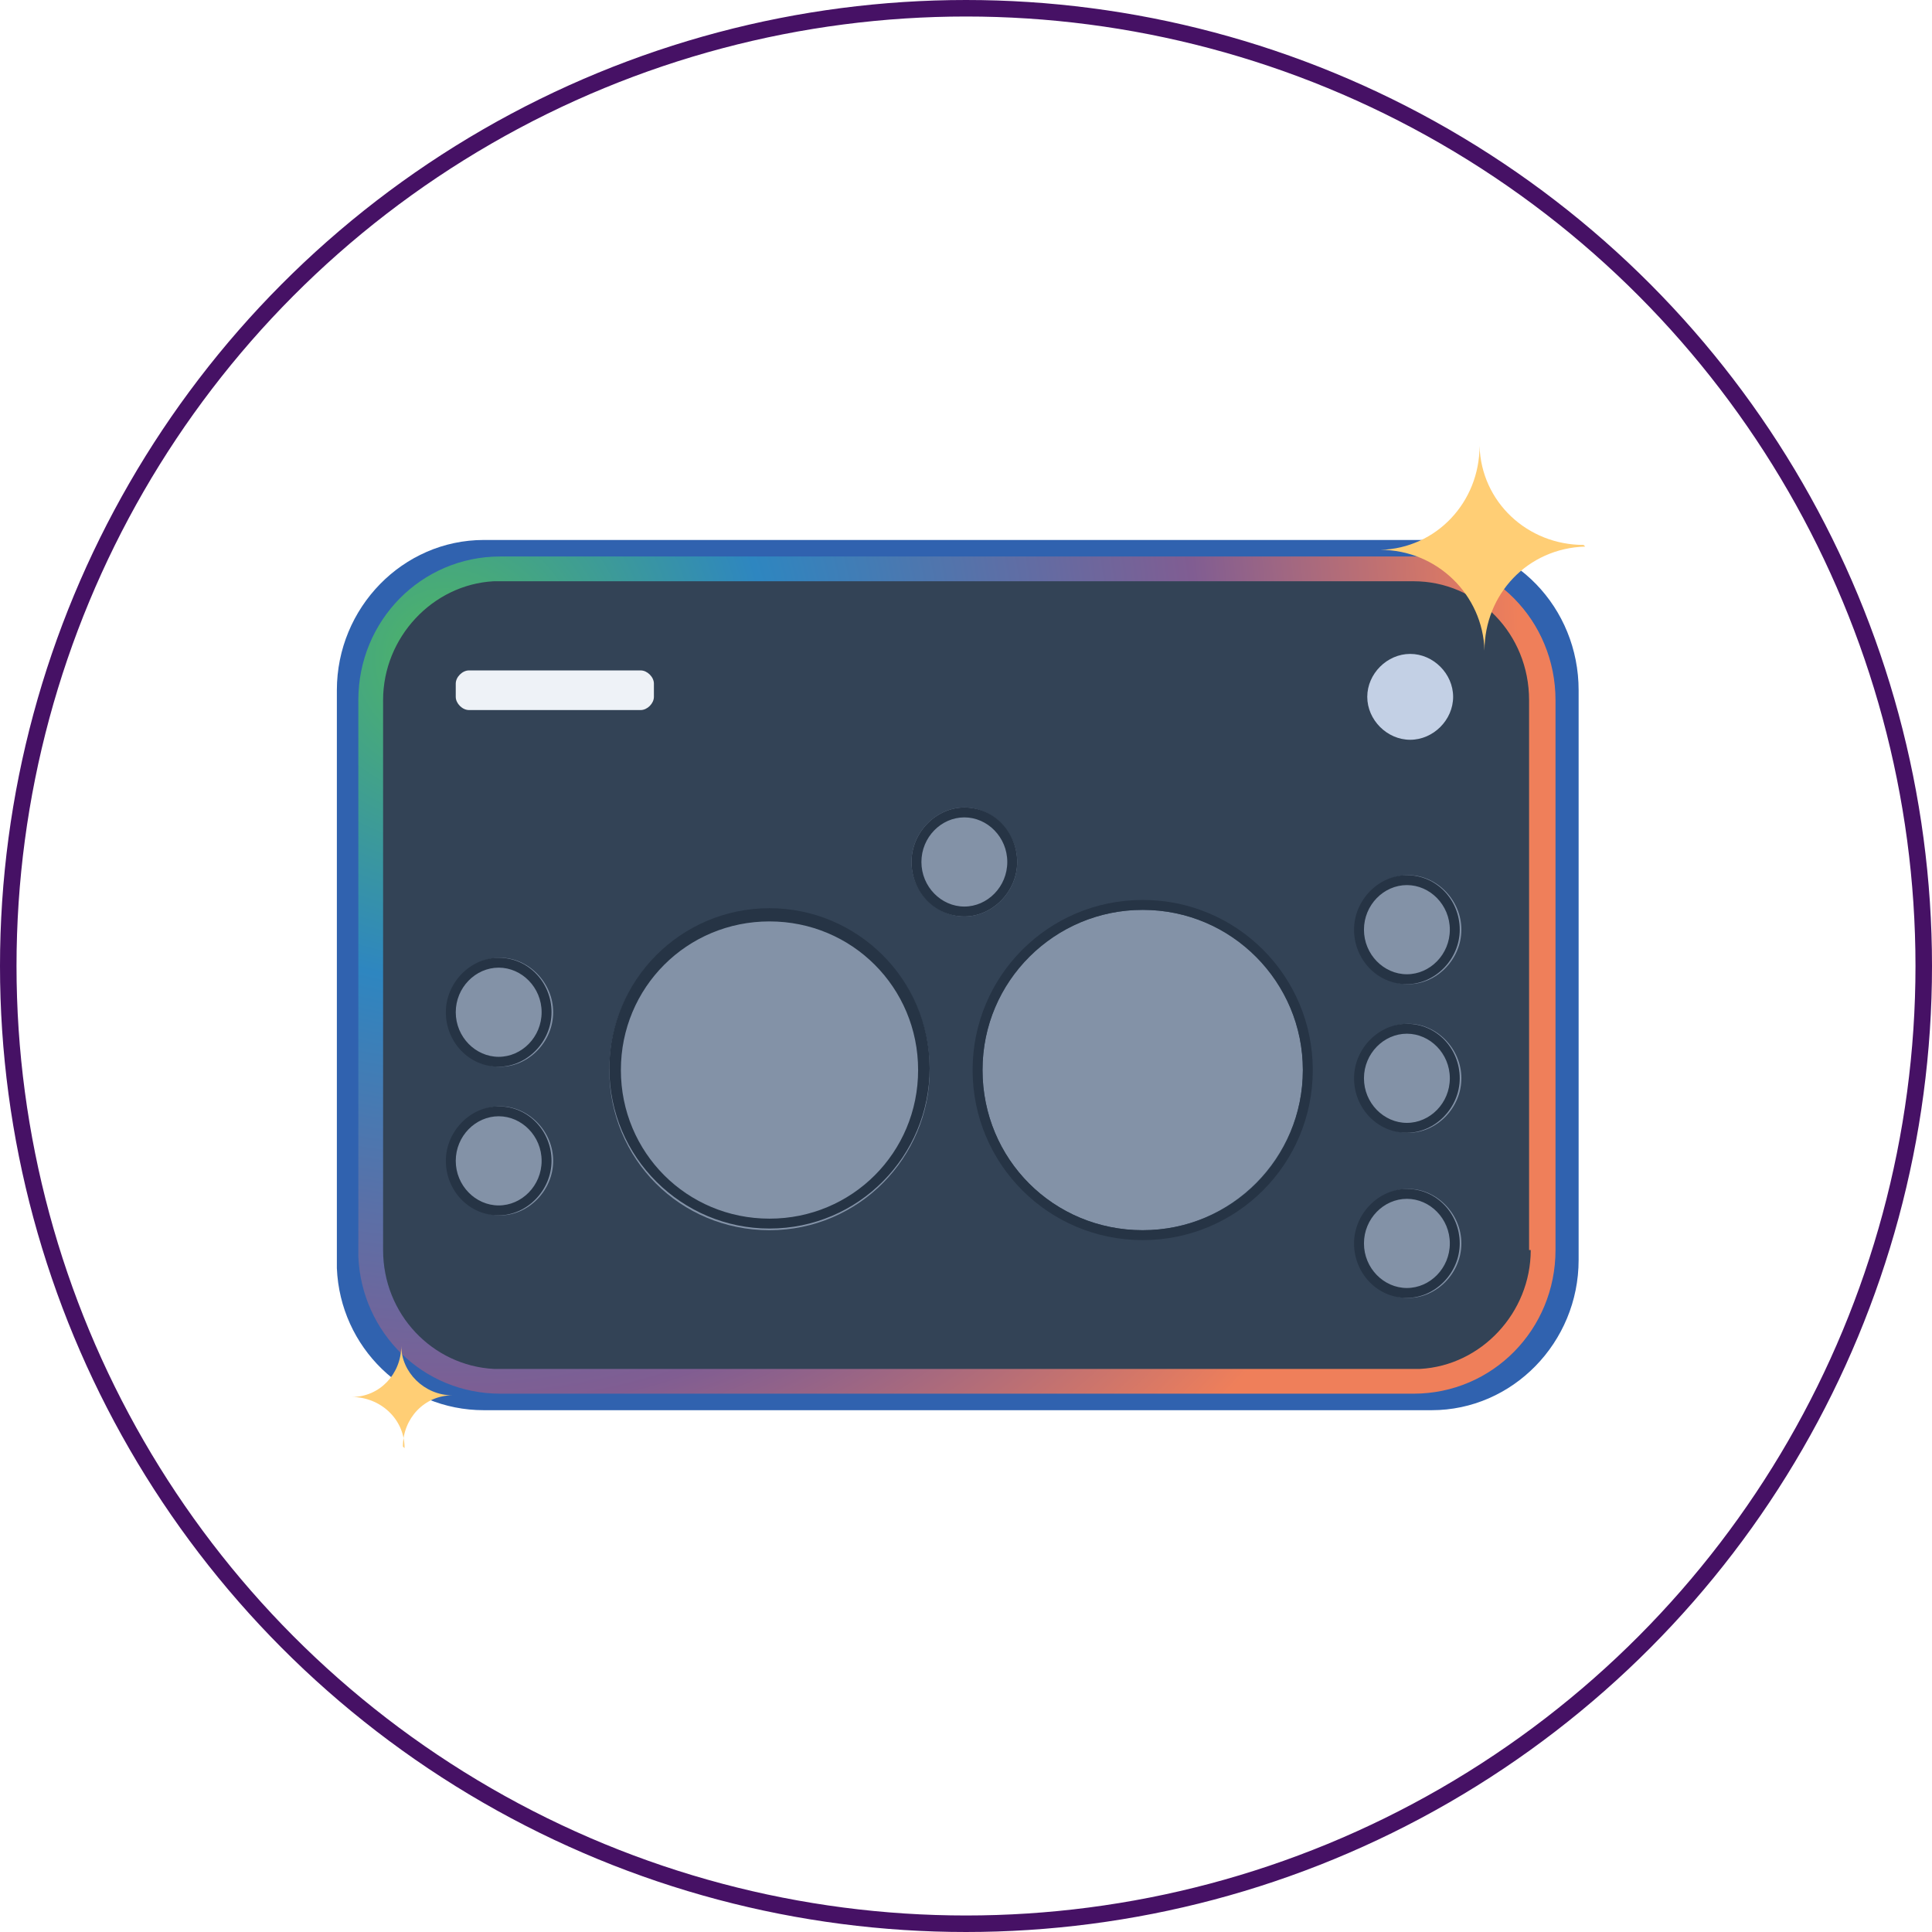
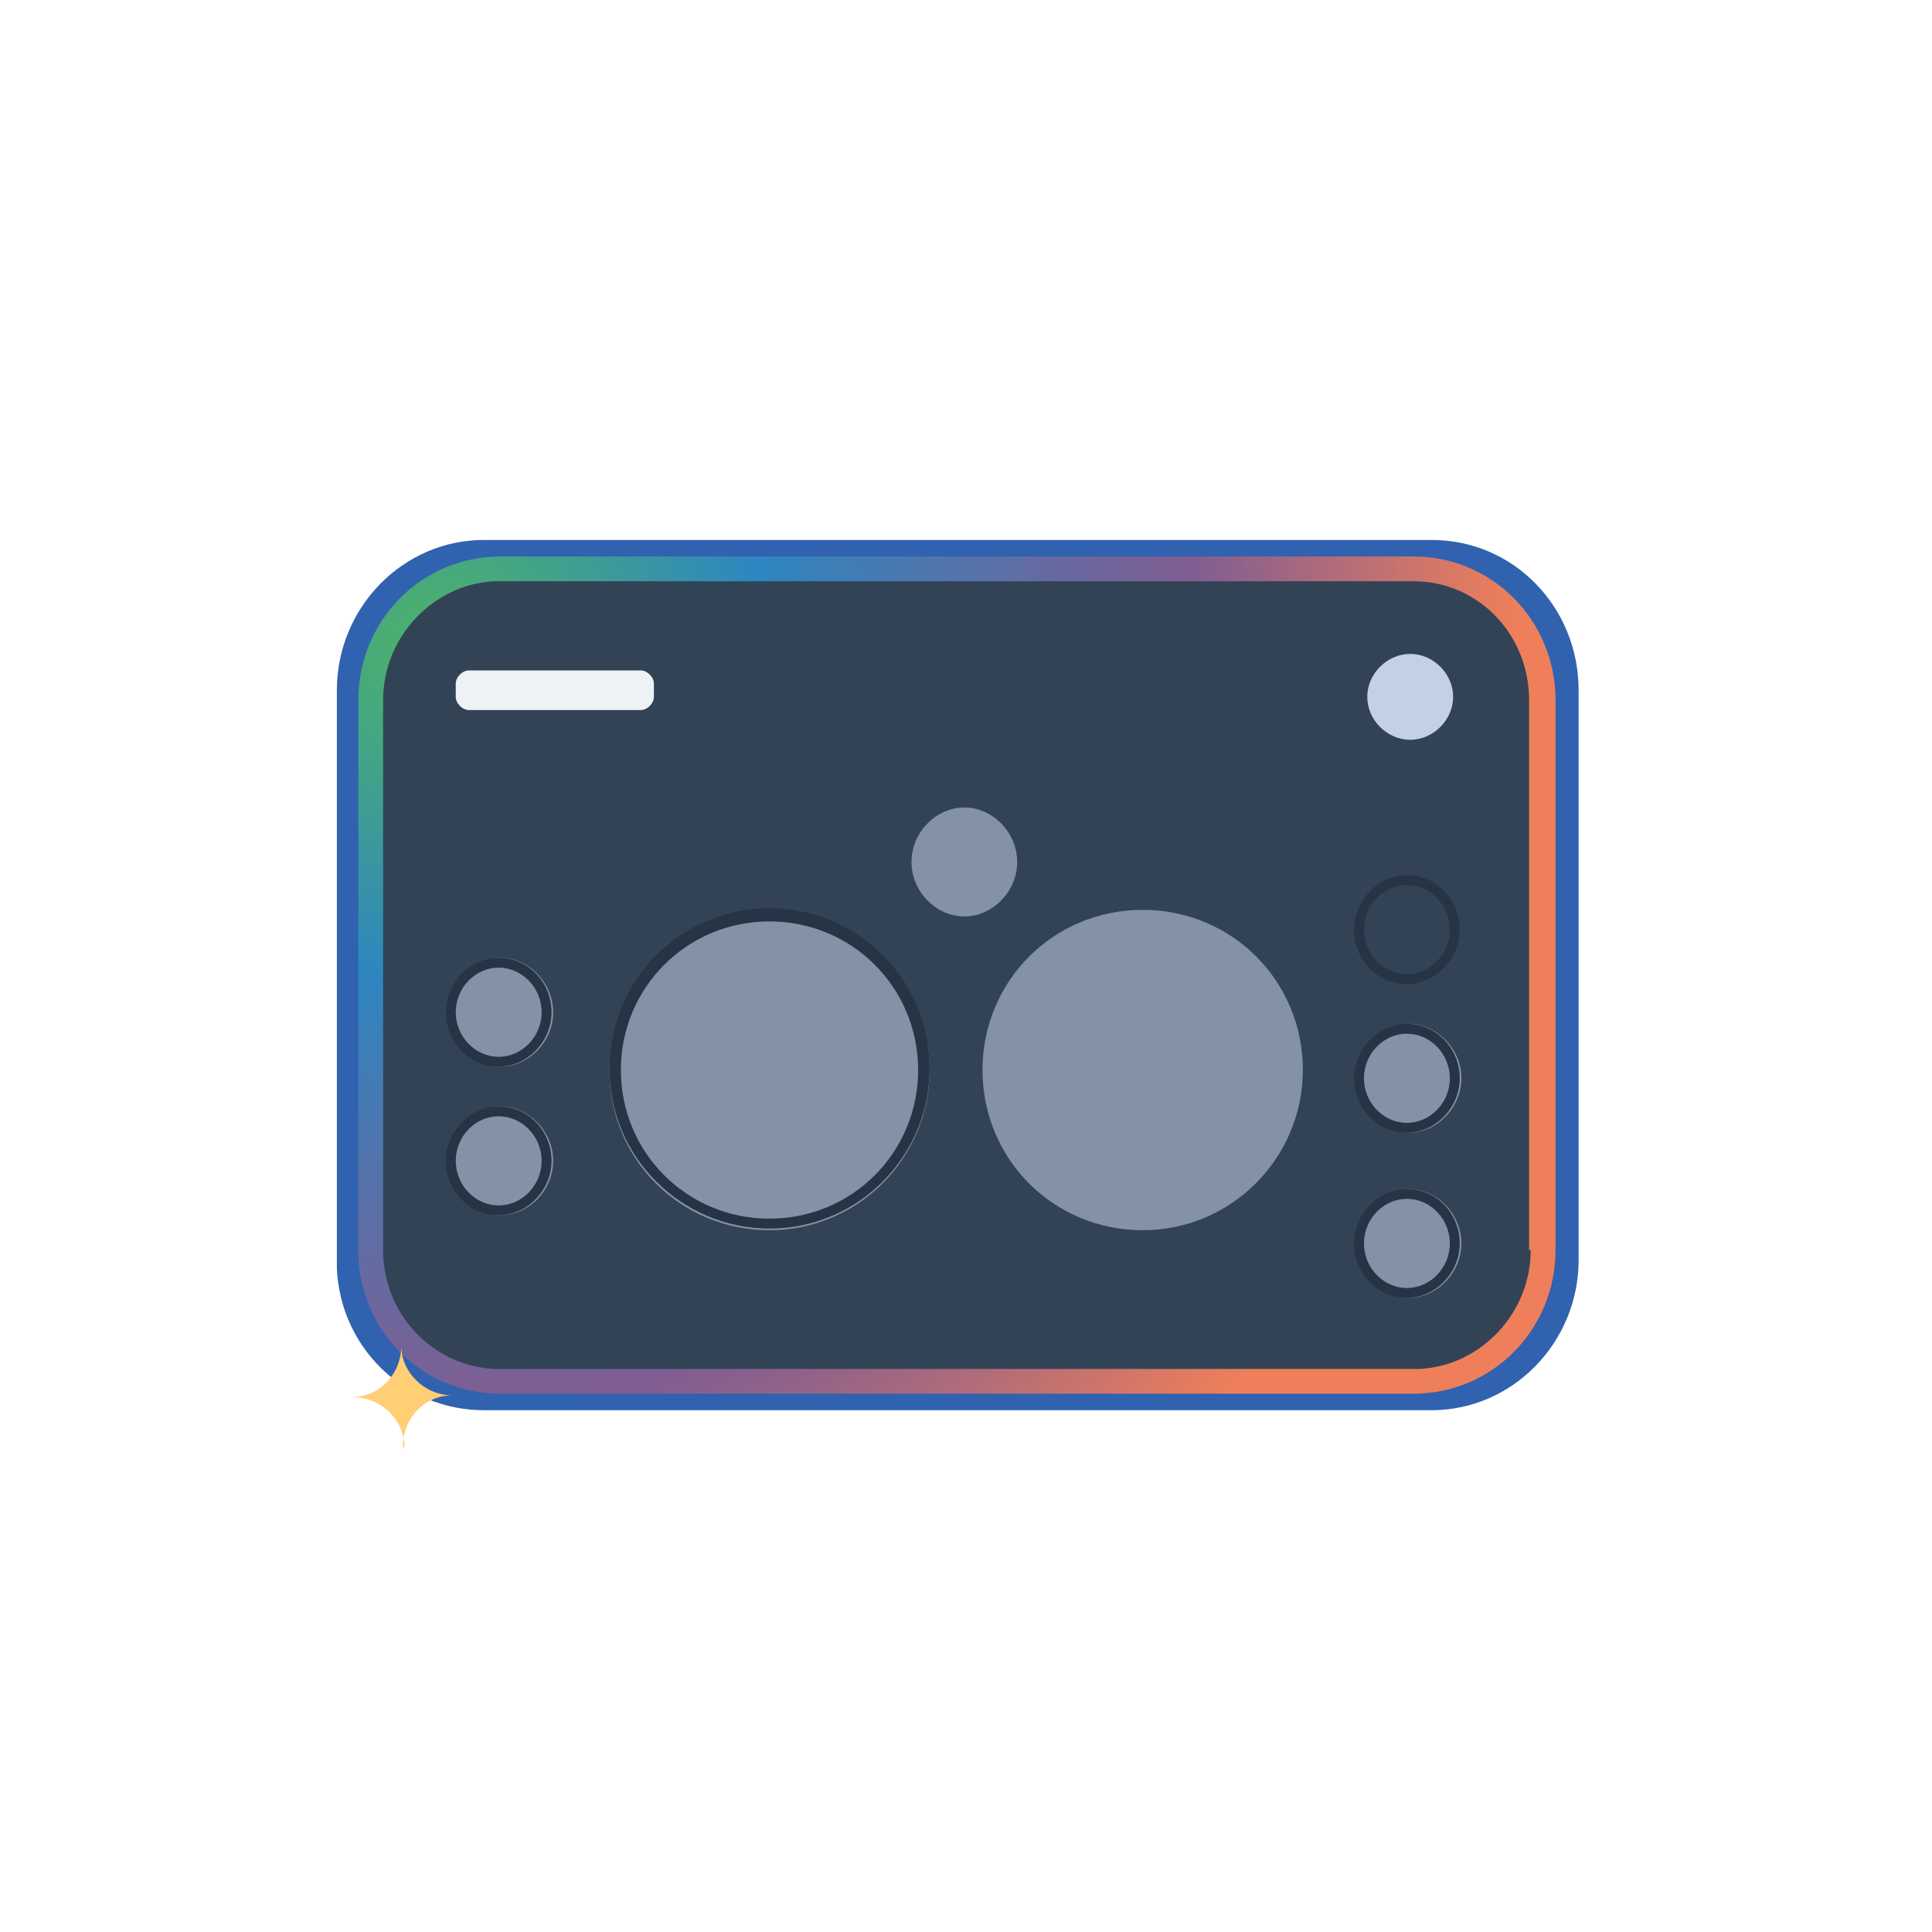
<svg xmlns="http://www.w3.org/2000/svg" id="Layer_1" version="1.1" viewBox="0 0 117 117">
  <defs>
    <style>
      .st0 {
        fill: #3062af;
      }

      .st1 {
        fill: #263445;
      }

      .st2 {
        fill: url(#radial-gradient);
      }

      .st3 {
        fill: #8392a7;
      }

      .st4 {
        fill: #ffce75;
        fill-rule: evenodd;
      }

      .st5 {
        fill: #eef2f7;
      }

      .st6 {
        fill: #c3d0e5;
      }

      .st7 {
        fill: #334356;
      }

      .st8 {
        fill: none;
        stroke: #461165;
      }
    </style>
    <radialGradient id="radial-gradient" cx="27" cy="39.9" fx="27" fy="39.9" r="65" gradientUnits="userSpaceOnUse">
      <stop offset="0" stop-color="#50b662" />
      <stop offset=".3" stop-color="#2e86c0" />
      <stop offset=".7" stop-color="#805d92" />
      <stop offset="1" stop-color="#ef7f5a" />
    </radialGradient>
  </defs>
  <path class="st7" d="M22,41.8c0-4.1,3.3-7.5,7.3-7.5h57.4c4,0,7.3,3.3,7.3,7.5v34.5c0,4.1-3.3,7.5-7.3,7.5H29.3c-4,0-7.3-3.3-7.3-7.5v-34.5Z" />
-   <circle class="st8" cx="58.5" cy="58.5" r="58" />
  <path class="st0" d="M86.7,32.7H29.3c-4.9,0-8.9,4.1-8.9,9.1v35c.2,4.8,4.1,8.6,8.9,8.6h57.4c4.9,0,8.9-4.1,8.9-9.1v-34.5c0-5-3.9-9.1-8.9-9.1ZM94,76.3c0,4-3.1,7.3-6.9,7.5h-.4s-57.4,0-57.4,0h-.4c-3.9-.2-6.9-3.5-6.9-7.5v-34.5c0-4,3.1-7.3,6.9-7.5h.4s57.4,0,57.4,0c4,0,7.3,3.3,7.3,7.5v34.5Z" />
  <path class="st2" d="M85.7,33.7H30.3c-4.8,0-8.6,3.9-8.6,8.7v33.7c.2,4.6,3.9,8.3,8.6,8.3h55.3c4.8,0,8.6-3.9,8.6-8.7v-33.3c0-4.8-3.8-8.7-8.6-8.7ZM92.7,75.7c0,3.8-3,7-6.7,7.2h-.4s-55.3,0-55.3,0h-.4c-3.7-.2-6.7-3.3-6.7-7.2v-33.3c0-3.8,3-7,6.7-7.2h.4s55.3,0,55.3,0c3.9,0,7,3.2,7,7.2v33.3Z" />
  <path class="st3" d="M61.6,52.2c0,1.8-1.5,3.3-3.2,3.3s-3.2-1.5-3.2-3.3,1.5-3.3,3.2-3.3,3.2,1.5,3.2,3.3Z" />
-   <path class="st1" d="M61,52.2c0-1.5-1.2-2.7-2.6-2.7s-2.6,1.2-2.6,2.7c0,1.5,1.2,2.7,2.6,2.7v.6c-1.8,0-3.2-1.5-3.2-3.3,0-1.8,1.5-3.3,3.2-3.3,1.8,0,3.2,1.5,3.2,3.3,0,1.8-1.5,3.3-3.2,3.3v-.6c1.4,0,2.6-1.2,2.6-2.7Z" />
-   <path class="st3" d="M88.5,56.3c0,1.8-1.5,3.3-3.2,3.3s-3.2-1.5-3.2-3.3,1.5-3.3,3.2-3.3,3.2,1.5,3.2,3.3Z" />
  <path class="st1" d="M87.8,56.3c0-1.5-1.2-2.7-2.6-2.7-1.4,0-2.6,1.2-2.6,2.7,0,1.5,1.2,2.7,2.6,2.7v.6c-1.8,0-3.2-1.5-3.2-3.3,0-1.8,1.5-3.3,3.2-3.3,1.8,0,3.2,1.5,3.2,3.3,0,1.8-1.5,3.3-3.2,3.3v-.6c1.4,0,2.6-1.2,2.6-2.7Z" />
  <path class="st3" d="M33.5,61.3c0,1.8-1.5,3.3-3.2,3.3s-3.2-1.5-3.2-3.3,1.5-3.3,3.2-3.3,3.2,1.5,3.2,3.3Z" />
  <path class="st1" d="M32.8,61.3c0-1.5-1.2-2.7-2.6-2.7-1.4,0-2.6,1.2-2.6,2.7,0,1.5,1.2,2.7,2.6,2.7v.6c-1.8,0-3.2-1.5-3.2-3.3,0-1.8,1.5-3.3,3.2-3.3,1.8,0,3.2,1.5,3.2,3.3,0,1.8-1.5,3.3-3.2,3.3v-.6c1.4,0,2.6-1.2,2.6-2.7Z" />
  <path class="st3" d="M88.5,65.3c0,1.8-1.5,3.3-3.2,3.3s-3.2-1.5-3.2-3.3,1.5-3.3,3.2-3.3,3.2,1.5,3.2,3.3Z" />
  <path class="st1" d="M87.8,65.3c0-1.5-1.2-2.7-2.6-2.7-1.4,0-2.6,1.2-2.6,2.7,0,1.5,1.2,2.7,2.6,2.7v.6c-1.8,0-3.2-1.5-3.2-3.3,0-1.8,1.5-3.3,3.2-3.3,1.8,0,3.2,1.5,3.2,3.3,0,1.8-1.5,3.3-3.2,3.3v-.6c1.4,0,2.6-1.2,2.6-2.7Z" />
  <path class="st3" d="M33.5,70.3c0,1.8-1.5,3.3-3.2,3.3s-3.2-1.5-3.2-3.3,1.5-3.3,3.2-3.3,3.2,1.5,3.2,3.3Z" />
  <path class="st1" d="M32.8,70.3c0-1.5-1.2-2.7-2.6-2.7-1.4,0-2.6,1.2-2.6,2.7,0,1.5,1.2,2.7,2.6,2.7v.6c-1.8,0-3.2-1.5-3.2-3.3,0-1.8,1.5-3.3,3.2-3.3,1.8,0,3.2,1.5,3.2,3.3,0,1.8-1.5,3.3-3.2,3.3v-.6c1.4,0,2.6-1.2,2.6-2.7Z" />
  <path class="st3" d="M88.5,75.3c0,1.8-1.5,3.3-3.2,3.3s-3.2-1.5-3.2-3.3,1.5-3.3,3.2-3.3,3.2,1.5,3.2,3.3Z" />
  <path class="st1" d="M87.8,75.3c0-1.5-1.2-2.7-2.6-2.7-1.4,0-2.6,1.2-2.6,2.7,0,1.5,1.2,2.7,2.6,2.7v.6c-1.8,0-3.2-1.5-3.2-3.3,0-1.8,1.5-3.3,3.2-3.3,1.8,0,3.2,1.5,3.2,3.3,0,1.8-1.5,3.3-3.2,3.3v-.6c1.4,0,2.6-1.2,2.6-2.7Z" />
  <path class="st3" d="M56.3,64.8c0,5.3-4.3,9.7-9.7,9.7s-9.7-4.3-9.7-9.7,4.3-9.7,9.7-9.7,9.7,4.3,9.7,9.7Z" />
  <path class="st1" d="M55.6,64.8c0-5-4-9-9-9s-9,4-9,9c0,5,4,9,9,9v.6c-5.3,0-9.7-4.3-9.7-9.7,0-5.3,4.3-9.7,9.7-9.7,5.3,0,9.7,4.3,9.7,9.7,0,5.3-4.3,9.7-9.7,9.7v-.6c5,0,9-4,9-9Z" />
  <path class="st3" d="M78.9,64.8c0,5.3-4.3,9.7-9.7,9.7s-9.7-4.3-9.7-9.7,4.3-9.7,9.7-9.7,9.7,4.3,9.7,9.7Z" />
-   <path class="st1" d="M78.9,64.8c0-5.3-4.3-9.7-9.7-9.7-5.3,0-9.7,4.3-9.7,9.7s4.3,9.7,9.7,9.7,9.7-4.3,9.7-9.7ZM79.5,64.8c0,5.7-4.6,10.3-10.3,10.3s-10.3-4.6-10.3-10.3,4.6-10.3,10.3-10.3c5.7,0,10.3,4.6,10.3,10.3Z" />
  <path class="st6" d="M88,42.2c0,1.4-1.2,2.6-2.6,2.6s-2.6-1.2-2.6-2.6,1.2-2.6,2.6-2.6,2.6,1.2,2.6,2.6Z" />
  <path class="st5" d="M39.6,41.4c0-.4-.4-.8-.8-.8h-10.4c-.4,0-.8.4-.8.8v.8c0,.4.4.8.8.8h10.4c.4,0,.8-.4.8-.8v-.8Z" />
  <path class="st4" d="M24.4,87.6c0-1.7,1.3-3.1,3-3.1h0c-1.7,0-3.1-1.4-3.1-3h0c0,1.7-1.3,3.1-3,3.1h0c1.7,0,3.2,1.3,3.2,3.1Z" />
-   <path class="st4" d="M95.9,33c-3.4,0-6.2-2.6-6.3-6h0c0,3.4-2.6,6.2-6,6.3h0c3.4,0,6.2,2.7,6.3,6.1h0c0-3.4,2.6-6.2,6.1-6.3h0Z" />
</svg>